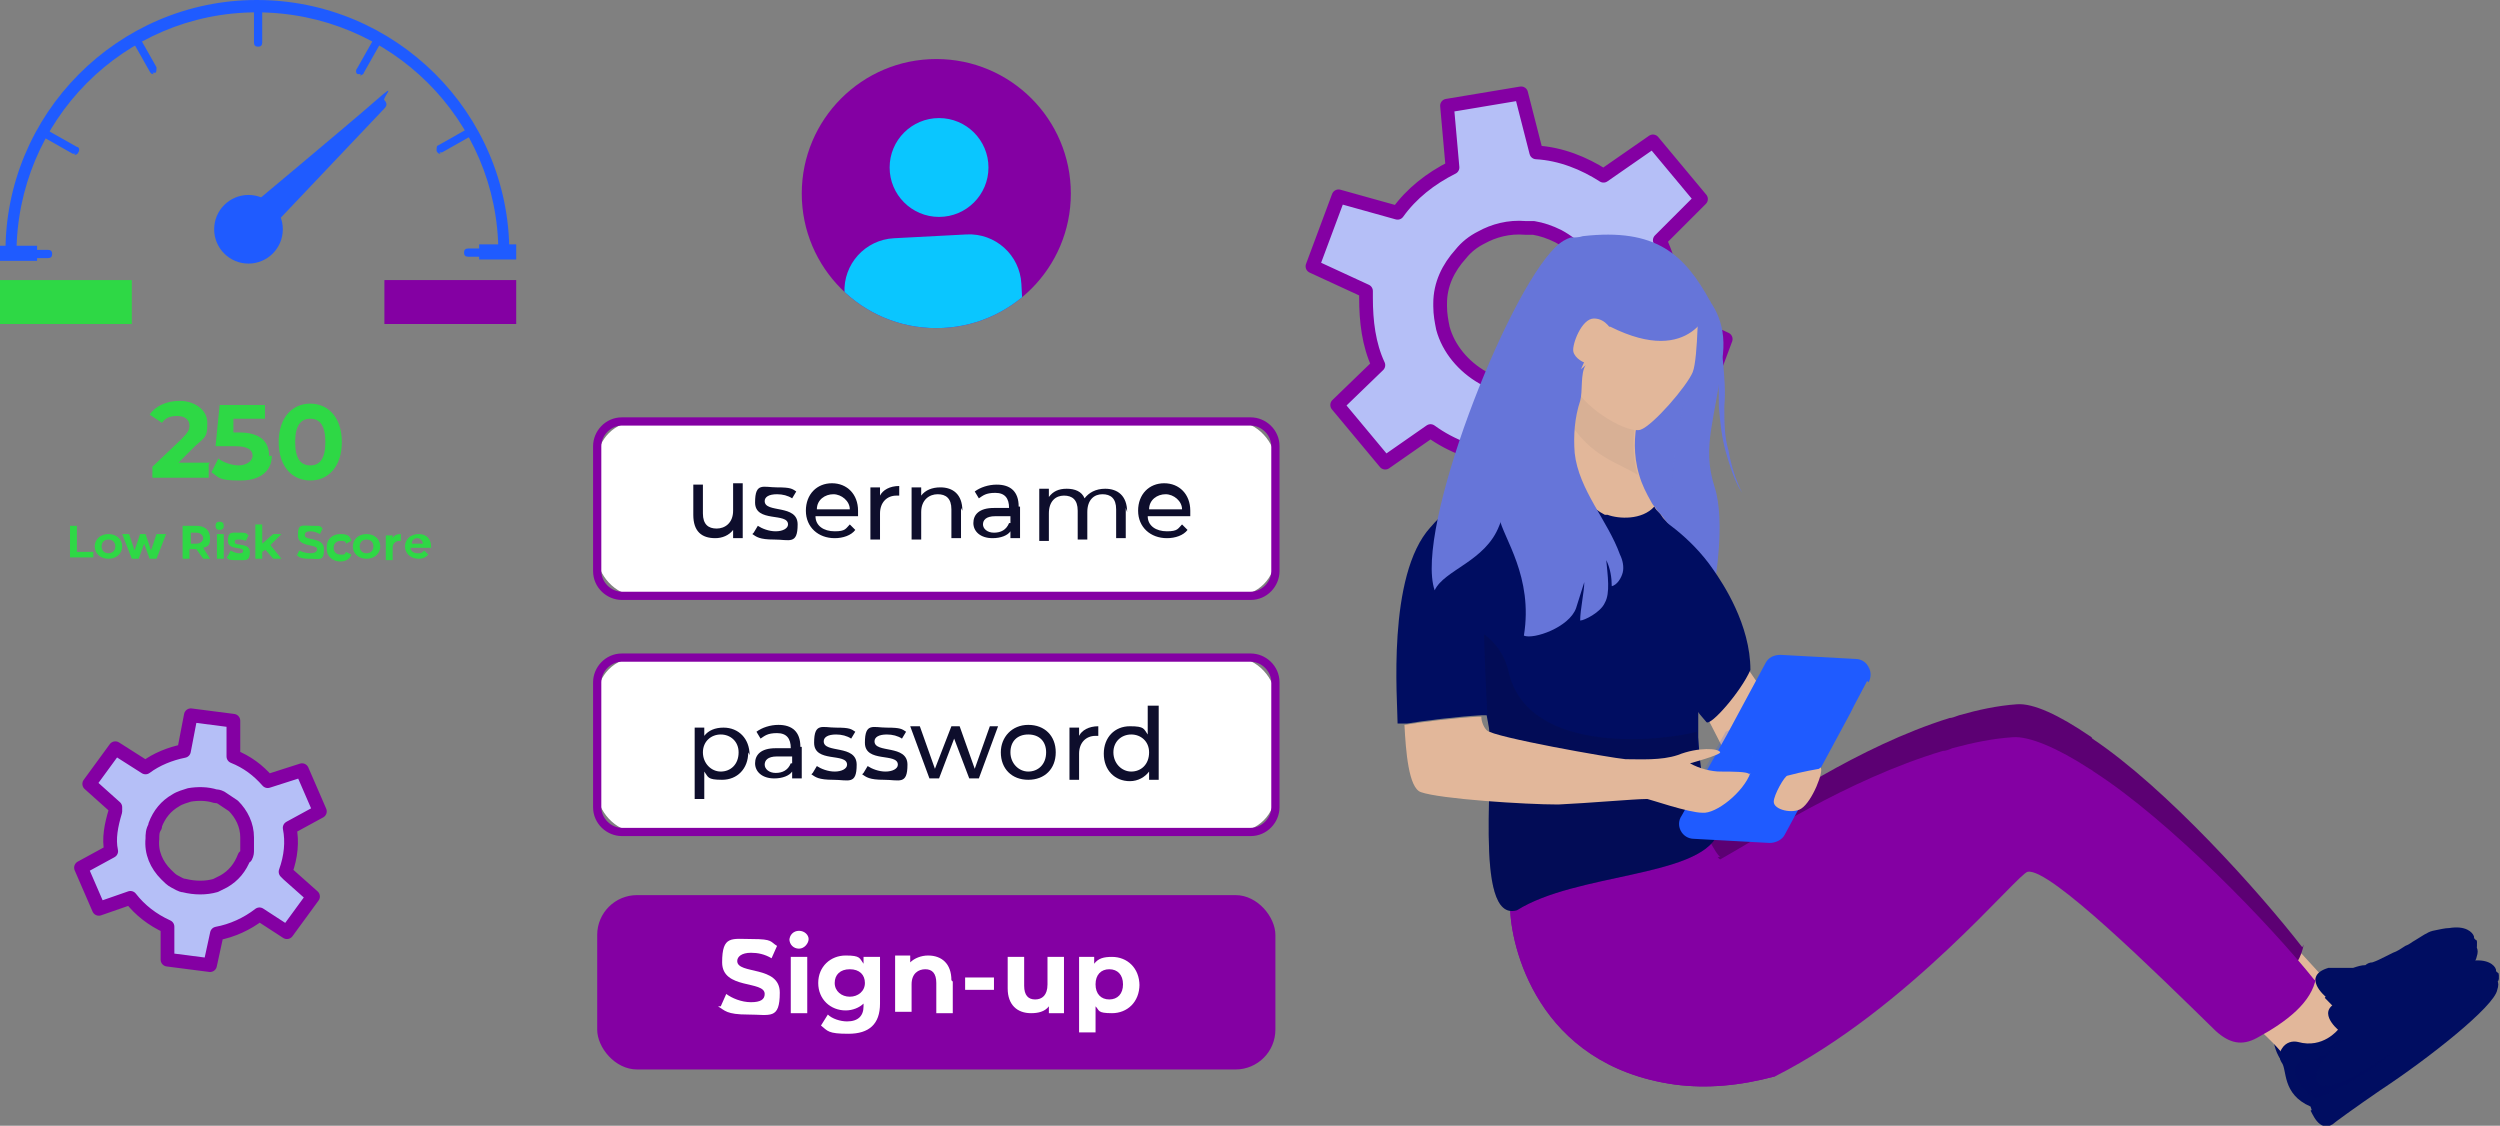
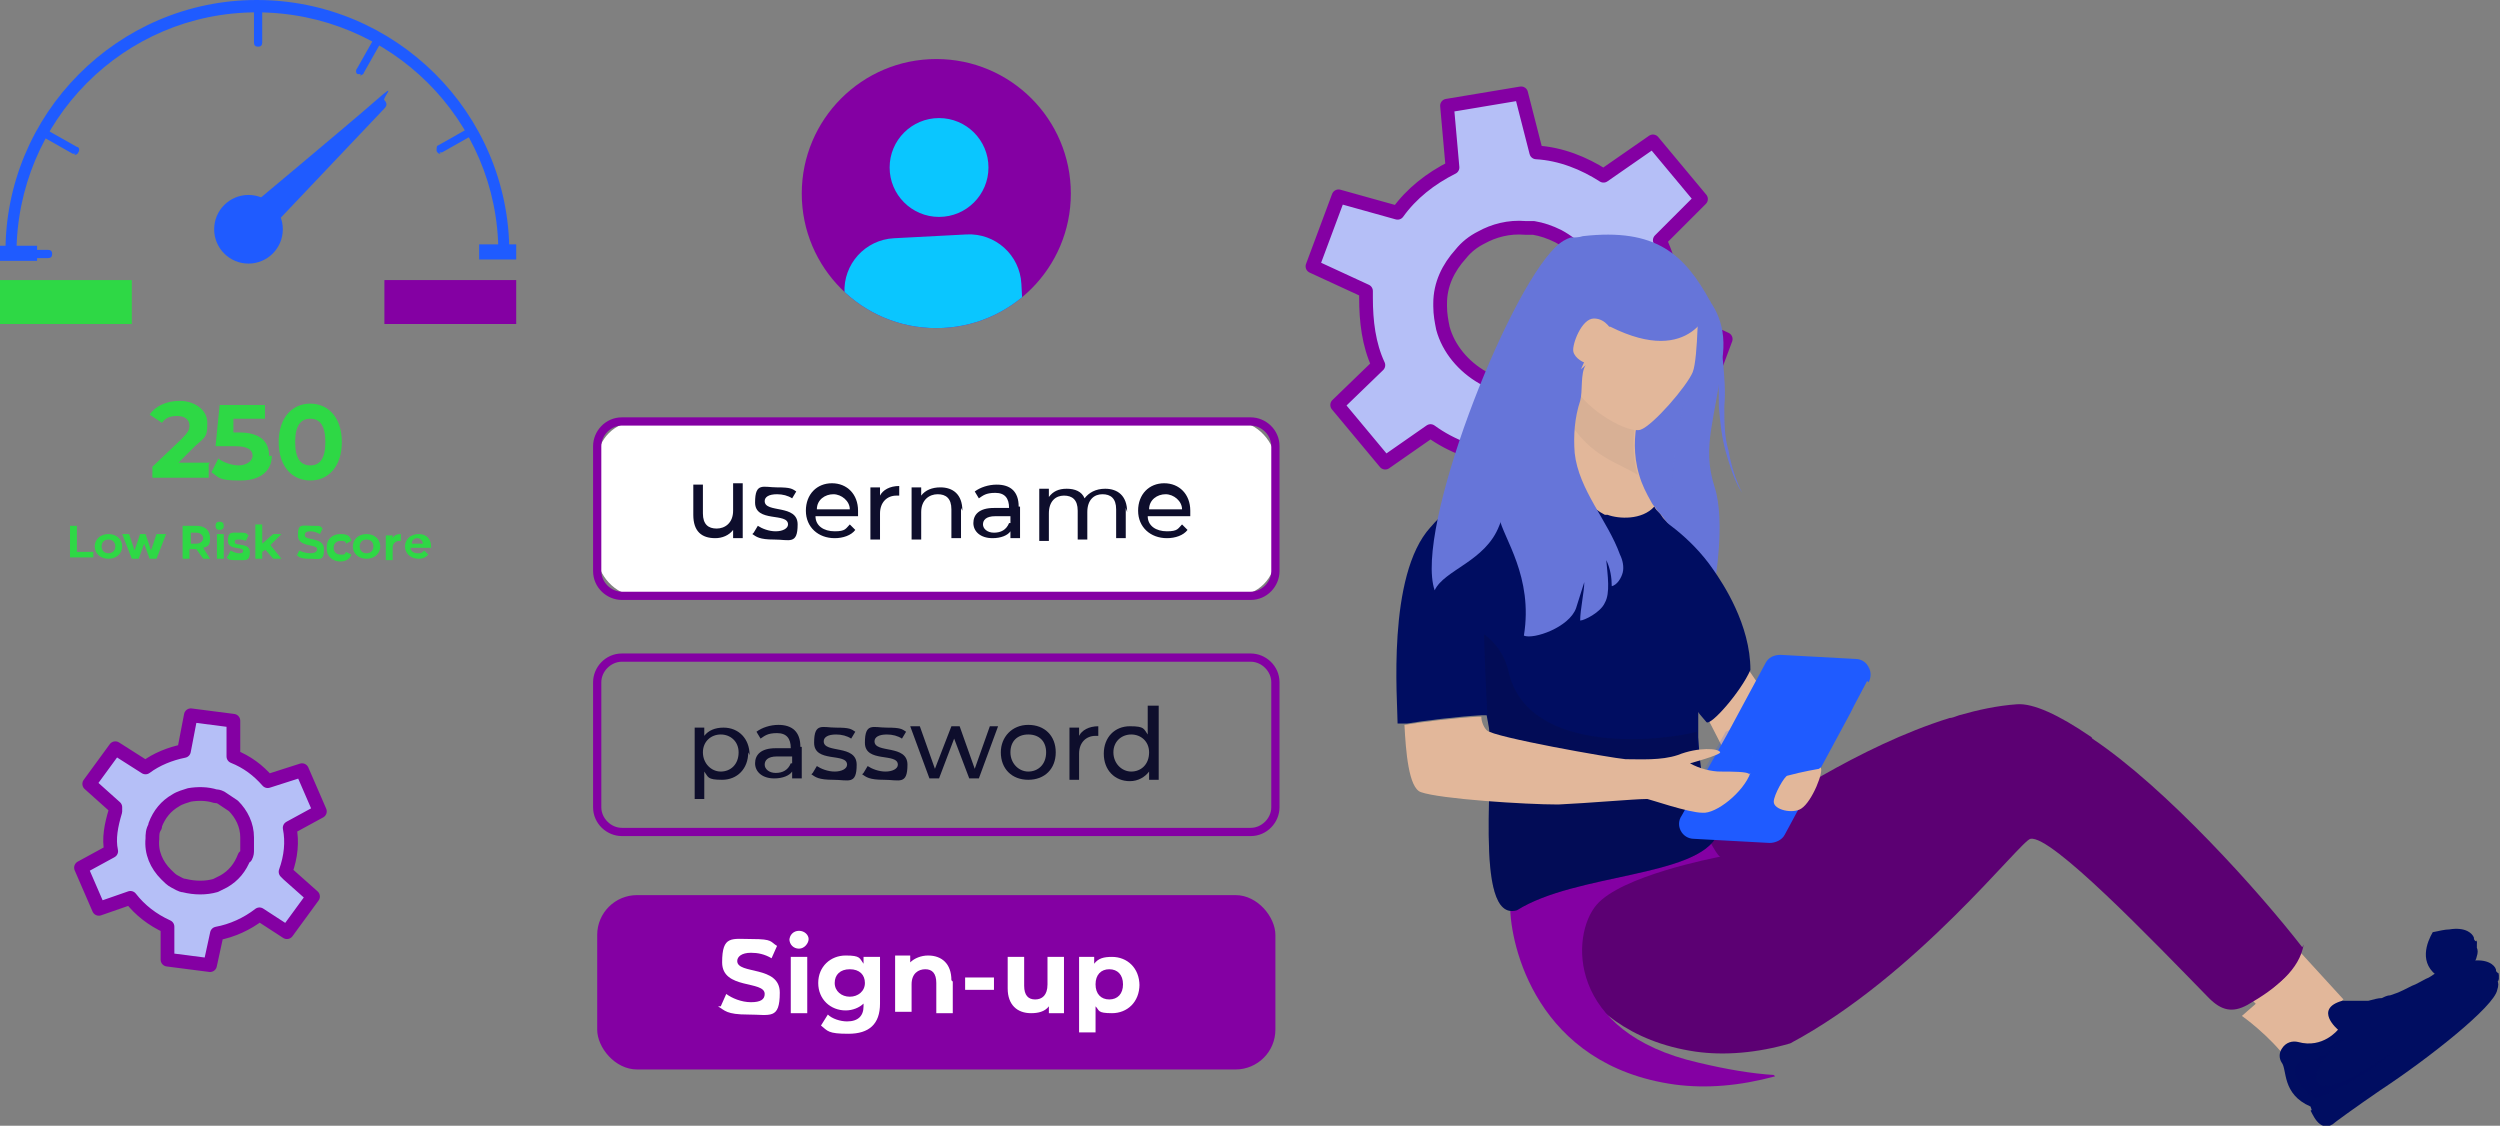
<svg xmlns="http://www.w3.org/2000/svg" viewBox="0 0 182.1 82">
  <rect x="0" y="0" width="182.1" height="82" fill="#808080" stroke="none" />
  <defs>
    <style>.cls-1{fill:none;}.cls-2{opacity:.3;}.cls-2,.cls-3{fill:#6675d9;}.cls-2,.cls-4,.cls-5{mix-blend-mode:overlay;}.cls-6{fill:#2ed845;}.cls-7{isolation:isolate;}.cls-8{fill:#e2b79a;}.cls-9{fill:#1f5bff;}.cls-10{fill:#b5bff7;stroke:#8400a3;stroke-linecap:round;stroke-linejoin:round;}.cls-11{fill:#fff;}.cls-4{opacity:.2;}.cls-4,.cls-12{fill:#0e0e2c;}.cls-13{opacity:.2;}.cls-14{fill:#5c0073;}.cls-15{fill:#0ac6ff;}.cls-16{fill:#8400a3;}.cls-17,.cls-5{fill:#000d61;}.cls-5{opacity:.2;}.cls-18{fill:#d8b095;}.cls-19{clip-path:url(#clippath);}</style>
    <clipPath id="clippath">
      <circle class="cls-1" cx="68.2" cy="14.1" r="9.8" />
    </clipPath>
  </defs>
  <g class="cls-7">
    <g id="Layer_2">
      <g id="Web_infographic">
        <path class="cls-10" d="M122,22.9s0,0,0,0c0-1.9-.3-3.7-1.1-5.4l3-3-3.5-4.2-3.6,2.5c-1.4-.9-3.1-1.6-4.9-1.7l-1.1-4.3-5.4.9.4,4.5c-1.6.8-3,1.9-4,3.3l-4.3-1.2-1.9,5.1,3.9,1.8c0,.1,0,.3,0,.5,0,1.7.2,3.4.9,4.9l-3,2.9,3.5,4.2,3.3-2.3c1.5,1.1,3.4,1.8,5.3,2l1,3.8,5.4-.9-.4-3.9c1.8-.8,3.3-2.1,4.4-3.7l3.9,1.1,1.9-5.1-3.7-1.7ZM116.7,22.6c0,1.4-.7,2.7-1.6,3.7-.3.3-.6.6-.9.8-1,.7-2.3,1.1-3.7,1.1-.4,0-.9,0-1.3-.2-.4-.1-.8-.3-1.2-.5-1.4-.8-2.5-2.1-2.9-3.6-.1-.5-.2-1-.2-1.6,0,0,0-.2,0-.2,0-1.4.6-2.6,1.5-3.6.4-.5.9-.9,1.5-1.2.9-.5,2-.8,3.2-.7.2,0,.4,0,.6,0,.6.1,1.2.3,1.8.6,1.3.7,2.3,1.8,2.8,3.2.2.5.3,1,.3,1.5,0,.3,0,.5,0,.8Z" />
        <path class="cls-10" d="M20.8,63.5s0,0,0,0c.4-1.1.5-2.2.3-3.2l2.2-1.2-1.3-3-2.5.8c-.7-.8-1.5-1.4-2.5-1.8v-2.6c0,0-3.1-.4-3.1-.4l-.5,2.6c-1,.2-2,.6-2.8,1.2l-2.2-1.4-1.9,2.6,1.9,1.7c0,0,0,.2,0,.3-.3,1-.5,2-.3,2.9l-2.2,1.2,1.3,3,2.3-.8c.7.9,1.6,1.6,2.7,2.1v2.4c0,0,3.1.4,3.1.4l.5-2.3c1.1-.2,2.2-.7,3.1-1.4l2,1.3,1.9-2.6-1.8-1.6ZM17.8,62.4c-.3.8-.8,1.4-1.5,1.8-.2.1-.4.2-.6.3-.7.2-1.5.2-2.3,0-.2,0-.5-.2-.7-.3-.2-.1-.4-.3-.6-.5-.7-.7-1.1-1.6-1-2.6,0-.3,0-.6.2-.9,0,0,0,0,0-.1.3-.8.8-1.4,1.5-1.8.3-.2.7-.3,1-.4.6-.1,1.3-.1,1.9.1.1,0,.2,0,.4.1.3.2.6.4.9.6.6.6,1,1.4,1,2.3,0,.3,0,.6,0,.9,0,.2,0,.3-.1.5Z" />
        <path class="cls-8" d="M166.4,68.1l4.3,4.7-4.2,3.7s-.4-1.3-.7-1.6c-1.3-1.9-3.2-3.3-3.2-3.3l3.8-3.5Z" />
-         <path class="cls-17" d="M167.5,78.5c0,0,.1.2.2.2h0c4.1-2.2,7.6-4.7,10.3-7.2,0,0,0,0,.1-.1.9-.8,1.7-1.6,2.3-2.5v-.4c-.2-.1-.2-.2-.2-.3-.1-.3-.6-.8-1.8-.6-.3,0-.7.1-1.2.2-.4.1-.8.4-1.3.7-.2.1-.4.3-.7.4,0,0,0,0,0,0-.3.2-.6.4-.9.5l-.6.3h0c-.4.2-.6.3-.9.4h0c-.2,0-.4.1-.5.2-.3,0-.6.1-.9.2-.1,0-.3,0-.4,0h0c0,0-.2,0-.3,0,0,0-1,0-1.1,0-2,.6-.2,2.1-.2,2.1,0,0-1.1,1.4-2.8.9-.4-.1-.9,0-1.2.5-.2.3-.2.7,0,1,.3.5,0,2.3,2,3.2Z" />
        <path class="cls-17" d="M167.6,78.4c5.6-3.1,10.1-6.5,12.8-9.8v.4c.1.2.1.4,0,.7-.2,1.2-4.8,5-8.1,7.3-1.8,1.3-3.2,2.4-3.4,2.5-.9.6-1.4-.9-1.5-1,0,0,0,0,0,0Z" />
        <path class="cls-17" d="M167.6,78.5s0,0,0,0c3.6-2,6.9-4.2,9.5-6.5,1.3-1.1,2.4-2.2,3.3-3.3v-.2c-2.7,3.3-7.4,6.8-12.8,9.8,0,0,0,0-.1,0h0s.1,0,.1,0Z" />
        <path class="cls-5" d="M169.7,73.4s-1.6,1.5-2.4,1.4c-.8,0-1.2.5-.9,1.4.4.9,1.2,1.4,1.4,1.4s3.2-1.2,6-3.9c0,0-4.6,3.6-5.7,2.9-1.1-.7,1.6-3.3,1.6-3.3Z" />
        <path class="cls-17" d="M177.8,71.3c.1,0,.2.1.3.2.9-.8,1.7-1.6,2.3-2.5v-.4c-.2-.1-.2-.2-.2-.3-.1-.3-.6-.8-1.8-.6-.3,0-.7.1-1.2.2-.4.7-1.1,2.3.5,3.3Z" />
        <path class="cls-14" d="M167.8,68.8c-.3,1.8-2,3.2-4.1,4.4-1.1.6-1.9.4-2.8-.5-4.2-4.3-11.5-11.9-13-11.6-.7.1-8.3,10-17.5,14.9-2.4.7-4.8.9-6.9.6-9.6-1.4-11.4-10.2-11.4-12.9,1.7-1.3,10.1-5.4,13.1-6.1.3.6,1.1,2.5,1.4,2.6,0,0,0,0,0,0,2.6-1.5,8.7-5.8,15.4-7.9.2,0,.4-.1.7-.2,1.4-.4,2.8-.7,4.2-.8,1.2-.1,3.1.8,5.3,2.3,0,0,.2.1.2.2,5.4,3.6,12.2,11.2,15.3,15.2Z" />
        <polygon class="cls-8" points="123.5 50.6 127.5 58.4 131.5 54.8 126.2 47.1 123.5 50.6" />
        <path class="cls-17" d="M109.4,45c0,0,0,.1,0,.2-.4,1-.7,3.3-.8,5,0,1.1-.1,1.9-.1,1.9-.1,0-.3,0-.4,0,0,0-.2,0-.2,0-1.8.1-4.2.4-5.4.6,0,0,0,0-.1,0-.3,0-.5,0-.6,0,0-1.6-.8-10.8,2.4-14.3.2-.2.4-.5.7-.7.9-1.3,3.6-3.6,5.9-3.9.8.9,1.3,1.9,1.4,3.2.1,2-.7,4.5-2.6,7.8Z" />
        <path class="cls-8" d="M167.2,70.5l4.6,4.7-4.4,3.7s-.4-1.3-.7-1.6c-1.4-1.9-3.4-3.3-3.4-3.3l4-3.5Z" />
        <path class="cls-17" d="M168.4,80.9c.1,0,.1.2.2.2h0c4.3-2.2,8-4.7,10.8-7.2,0,0,0,0,.1-.1.9-.8,1.7-1.6,2.5-2.5v-.4c-.2-.1-.2-.2-.2-.3-.1-.3-.6-.8-1.9-.6-.3,0-.8.1-1.2.2-.4.1-.9.4-1.3.7-.2.1-.4.3-.7.4,0,0,0,0,0,0-.4.2-.7.4-1,.5l-.6.3h0c-.4.2-.7.3-1,.4h0c-.2,0-.4.1-.6.2-.3,0-.6.1-1,.2-.1,0-.3,0-.5,0h0c-.1,0-.2,0-.3,0,0,0-1.1,0-1.1,0-2.1.6-.3,2.1-.3,2.1,0,0-1.1,1.4-2.9.9-.4-.1-.9,0-1.2.5-.2.3-.2.7,0,1,.4.5,0,2.3,2.1,3.2Z" />
        <path class="cls-17" d="M168.5,80.8c5.9-3.1,10.6-6.5,13.4-9.8v.4c.1.2.1.4,0,.7-.2,1.2-5,5-8.5,7.3-1.9,1.3-3.4,2.4-3.5,2.5-1,.6-1.5-.9-1.6-1,0,0,0,0,0,0Z" />
-         <path class="cls-17" d="M168.4,80.8s0,0,0,0c3.8-2,7.3-4.2,10-6.5,1.3-1.1,2.5-2.2,3.5-3.3v-.2c-2.9,3.3-7.8,6.8-13.5,9.8,0,0,0,0-.1,0h0s.1,0,.1,0Z" />
+         <path class="cls-17" d="M168.4,80.8s0,0,0,0c3.8-2,7.3-4.2,10-6.5,1.3-1.1,2.5-2.2,3.5-3.3c-2.9,3.3-7.8,6.8-13.5,9.8,0,0,0,0-.1,0h0s.1,0,.1,0Z" />
        <path class="cls-5" d="M170.7,75.8s-1.7,1.5-2.5,1.4-1.3.5-.9,1.4c.4.9,1.3,1.4,1.4,1.4s3.3-1.2,6.3-3.9c0,0-4.8,3.6-6,2.9-1.2-.7,1.6-3.3,1.6-3.3Z" />
        <path class="cls-17" d="M179.2,73.7c.1,0,.2.1.3.2.9-.8,1.7-1.6,2.5-2.5v-.4c-.2-.1-.2-.2-.2-.3-.1-.3-.6-.8-1.9-.6-.3,0-.8.1-1.2.2-.5.7-1.2,2.3.6,3.3Z" />
-         <path class="cls-16" d="M168.7,71.2c-.3,1.8-2.1,3.2-4.3,4.4-1.1.6-2,.4-3-.5-4.4-4.3-12.1-11.9-13.7-11.6-.7.1-8.7,10-18.4,14.9-2.6.7-5,.9-7.3.6-10-1.4-12-10.2-12-12.9,1.8-1.3,10.6-5.4,13.8-6.1.3.6,1.2,2.5,1.5,2.6,0,0,0,0,0,0,2.7-1.5,9.2-5.8,16.2-7.9.2,0,.5-.1.7-.2,1.5-.4,2.9-.7,4.4-.8,1.2-.1,3.3.8,5.6,2.3,0,0,.2.1.3.2,5.6,3.6,12.9,11.2,16.1,15.2Z" />
        <path class="cls-16" d="M129.3,78.4c-2.6.7-5,.9-7.3.6-10.1-1.4-12-10.2-12-13,1.8-1.3,10.6-5.4,13.8-6.2.3.6,1.2,2.5,1.5,2.6-.5.1-7.2,1.4-9,3.5-1.9,2.2-2.2,9.3,7.4,11.5,2.1.5,3.9.8,5.5.9Z" />
        <path class="cls-3" d="M124.7,42.6l-2.4-.6-.5-3.3-3.2-3c-.5-1.5-.7-3-.7-4.6,0-2.1.4-4.2,1.2-6.1l2.2-5.4h0s4.7,1.4,4.2,6.2c-.5,4.8-1.6,6.6-.6,9.7.8,2.5,0,7,0,7Z" />
        <path class="cls-2" d="M123.1,27.9c-1.1,3.1-1.5,8.1-1.3,10.8l-3.2-3c-.5-1.5-.7-3-.7-4.6,0-2.1.4-4.2,1.2-6.1l2.2-5.4c1.1,1.7,3,5.4,2,8.2Z" />
        <path class="cls-8" d="M117.7,39.8c-.6-.2-1.3-.5-2-.9-.6-.4-3.6-2.3-2.7-5.7,0,0,0,0,.1,0,.2-.3.9-2,1.6-3.6.7-1.7,1.3-3.2,1.3-3.2l.9.6,2.9,2s-1.3,2.6-.4,5.6c.2.7.5,1.3.9,2,0,0,.1.2.3.4.1.2.2.3.4.5.3.4.6.8.7.9,0,1.8-1.8,2.1-3.9,1.4Z" />
        <path class="cls-17" d="M127.5,48.8c-.7,1.6-2.9,4.1-3.2,3.8-2.6-2.9-3.1-5.9-3.1-5.9l-.5-9.1s2.4,1.4,4.1,3.9c.7,1,2.7,4,2.7,7.3Z" />
        <path class="cls-18" d="M119.3,34.6c-1.4-.9-3.4-1.3-5-3.9.7-1.7,1.6-4.3,1.6-4.3l3.8,2.6s-1.3,2.6-.4,5.6Z" />
        <path class="cls-17" d="M125.1,60.8c-1.4,3.1-10.3,2.8-14.6,5.5-3.3,1-1.5-11-2.1-13.6-.1-.5-.2-1.1-.3-1.6,0-.2,0-.3,0-.5,0-.4-.1-.8-.1-1.2,0-.7,0-1.3,0-1.9,0-.4.1-.9.2-1.3,0-.3,0-.5,0-.8,0-.7,0-1.3,0-1.9-.1-3.8-.9-7.2.1-7.9.5-.4,1-.8,1.8-1.2.5-.3,1.1-.5,1.9-.8.2,0,.5-.2.8-.3,0,0,0,0,.1,0,1.5,1.5,2.1,3.2,4,4.2,0,0,.1,0,.2,0,.8.3,2.5.4,3.4-.6.1.2.2.3.4.5.1.1.2.3.3.4.2.2.4.5.6.7,1.3,1.6,2.4,2.7,2.9,3.8,1.1,1.8-.8,5.5-.9,6.9,0,1-.1,2-.1,2.9,0,.4,0,.7,0,1,0,.2,0,.4,0,.6.3,5.2,1.3,5.8,1.3,6.8,0,0,0,0,0,.1Z" />
        <path class="cls-4" d="M125.1,60.8c-1.4,3.1-10.3,2.8-14.6,5.5-3.3,1-1.5-11-2.1-13.6-.1-.5-.3-6-.3-6.5.7.5,1.5,1.4,1.8,2.8,1.5,6.2,11.6,4.9,13.7,4.3,0,.2,0,.4,0,.6.3,5.2,1.3,5.8,1.3,6.8,0,0,0,0,0,.1Z" />
        <path class="cls-17" d="M121.8,38.6c-.4.6-1,1.3-1.8,1.6-.5.2-1.2.3-2.1,0-.4-.1-.8-.3-1.3-.6-2.2-1.5-3.8-4.4-4.6-6,.2,0,.5-.2.8-.3.8,1.6,2.3,4.2,4.3,5.6,1,.7,1.8.8,2.6.5.7-.3,1.2-.9,1.5-1.5.2.2.4.5.6.7Z" />
        <path class="cls-8" d="M123.7,21.5s0,4.6-.4,5.6c-.4,1-2.9,3.9-3.8,4.2-.9.3-3.9-1.4-4.8-3.1-.9-1.7,1.9-7.3,1.9-7.3l7.1.7Z" />
        <path class="cls-3" d="M124.6,22.3s-1.3,4.5-7.3,1.5c-.1,0-.3,0-.4,0-1.4.3-1.5.9-1.4,1.4,0,.3.2.5.2.5,0,0-.2.4-.5,1.1,0,0-1.5,6.5-1.6,6.9,0,0,0,0-.1,0-.9.6-3,1.1-4.3,4.6-1,2.6-4,3.2-4.7,4.7-1.5-4.4,5.2-21.5,8.8-25,.4-.4.8-.6,1.1-.7.3,0,.6,0,.9-.1,5.3-.6,7.4,1.3,9.3,4.8Z" />
        <path class="cls-3" d="M111.3,30.6c-1.1,1.6-2.5,5.2-2.1,7.1.3,1.5,2.5,4.3,1.8,8.6.7.3,3.3-.6,3.8-2,.2-.6.4-1.3.6-1.9,0,.7-.3,2-.3,2.8.3,0,1.5-.6,1.8-1.3.4-.7.2-2,.1-3.1.3.6.4,1.3.4,1.9.4-.1.7-.6.8-1s0-.9-.2-1.3c-.9-2.5-3-4.7-3.3-7.4-.1-1.3,0-2.6.4-3.8.2-.7,0-2,.4-2.6-1.4,1.2-2.8,2.5-3.9,3.9,0,0-.1.1-.1.2Z" />
        <path class="cls-3" d="M124.6,23.1c.3.6.4,1.1.6,1.6.1.5.2,1.1.3,1.6.1,1.1.2,2.2.1,3.3,0,1.1,0,2.2.3,3.2.2,1.1.5,2.1,1,3.1-.6-.9-.9-2-1.2-3-.3-1.1-.4-2.1-.5-3.3,0-1.1,0-2.2-.3-3.2,0-.5-.2-1.1-.4-1.6-.1-.5-.3-1-.5-1.4l.6-.4Z" />
        <path class="cls-8" d="M117.4,24.1s-.4-.9-1.3-.9-1.6,1.9-1.5,2.4.8.9,1.2.9c.3,0,1.6-2.5,1.6-2.5Z" />
        <path class="cls-9" d="M136,49.6l-.9,1.7-.3.6-.7,1.3-4.1,7.6c-.2.4-.7.6-1.1.6l-5.5-.3c-.9,0-1.4-1-.9-1.7l.5-.9.7-1.2.3-.6,1.8-3.2,2.8-5.2c.2-.4.6-.6,1.1-.6l5.5.3c.4,0,.8.3.9.6.2.3.2.8,0,1.1Z" />
        <path class="cls-9" d="M135.6,49.8l-.9,1.6-.3.6-.6,1.2-3.9,7.2c-.2.4-.6.6-1,.6l-5.2-.3c-.8,0-1.3-.9-.9-1.6l.5-.8.7-1.2.3-.6,1.7-3.1,2.7-4.9c.2-.4.6-.6,1-.6l5.2.3c.4,0,.7.2.9.6.2.3.2.7,0,1.1Z" />
        <g class="cls-13">
          <path class="cls-9" d="M136,49.6l-.9,1.7-11.2,5.2,1.8-3.2,10.4-4.8c.2.3.2.8,0,1.1Z" />
        </g>
        <g class="cls-13">
          <polygon class="cls-9" points="134.7 51.8 134 53.1 122.8 58.3 123.5 57.1 134.7 51.8" />
        </g>
        <path class="cls-8" d="M127.5,56.3c-.5,1.4-2.5,3-3.5,2.9-1,0-3.9-1-4-1h-.1s0,0,0,0c-.8,0-4.2.3-6.4.4-2.4,0-8.6-.4-10-.9-.9-.3-1.1-3-1.2-4.9,1.2-.2,3.6-.5,5.4-.6,0,0,.2,0,.2,0,0,.4.2.8.4,1,.5.5,9,2,10.1,2.1,1.1,0,2.6.1,3.8-.3,1.5-.6,3-.5,3.1-.2,0,.2-2.2.8-2.2.8.7.4,1.6.6,2.2.6.8,0,2.1,0,2.1.2Z" />
        <path class="cls-8" d="M132.5,56s-1.2.2-2.3.5c-.2,0-1,1.4-1,1.9,0,.6,1.4.9,2,.5.8-.5,1.7-2.8,1.4-3Z" />
-         <rect class="cls-11" x="43.5" y="47.9" width="49.4" height="12.7" rx="2.9" ry="2.9" />
        <path class="cls-16" d="M91.1,60.9h-45.8c-1.1,0-2.1-.9-2.1-2.1v-9.1c0-1.1.9-2.1,2.1-2.1h45.8c1.1,0,2.1.9,2.1,2.1v9.1c0,1.1-.9,2.1-2.1,2.1ZM45.3,48.2c-.8,0-1.5.7-1.5,1.5v9.1c0,.8.7,1.5,1.5,1.5h45.8c.8,0,1.5-.7,1.5-1.5v-9.1c0-.8-.7-1.5-1.5-1.5h-45.8Z" />
        <rect class="cls-11" x="43.5" y="30.7" width="49.4" height="12.7" rx="2.9" ry="2.9" />
        <path class="cls-16" d="M91.1,43.7h-45.8c-1.1,0-2.1-.9-2.1-2.1v-9.1c0-1.1.9-2.1,2.1-2.1h45.8c1.1,0,2.1.9,2.1,2.1v9.1c0,1.1-.9,2.1-2.1,2.1ZM45.3,31c-.8,0-1.5.7-1.5,1.5v9.1c0,.8.7,1.5,1.5,1.5h45.8c.8,0,1.5-.7,1.5-1.5v-9.1c0-.8-.7-1.5-1.5-1.5h-45.8Z" />
        <rect class="cls-16" x="43.5" y="65.2" width="49.4" height="12.7" rx="2.9" ry="2.9" />
        <path class="cls-12" d="M54.1,35.4v3.8h-.7v-.6c-.3.4-.8.6-1.3.6-1,0-1.6-.5-1.6-1.7v-2.2h.7v2.1c0,.8.4,1.1,1,1.1s1.2-.4,1.2-1.3v-2h.7Z" />
        <path class="cls-12" d="M54.9,38.8l.3-.5c.3.2.8.4,1.3.4s.9-.2.9-.5c0-.9-2.4-.1-2.4-1.6s.6-1.1,1.6-1.1,1.1.1,1.4.3l-.3.5c-.3-.2-.7-.3-1.1-.3-.6,0-.9.2-.9.5,0,.9,2.4.2,2.4,1.7s-.6,1.1-1.7,1.1-1.3-.2-1.6-.4Z" />
        <path class="cls-12" d="M62.5,37.6h-3.1c0,.7.6,1.1,1.4,1.1s.8-.2,1.1-.5l.4.4c-.3.4-.9.6-1.5.6-1.2,0-2.1-.8-2.1-2s.8-2,1.9-2,1.9.8,1.9,2,0,.1,0,.2ZM59.4,37.1h2.5c0-.6-.6-1.1-1.2-1.1s-1.2.4-1.2,1.1Z" />
        <path class="cls-12" d="M65.5,35.4v.7c0,0-.1,0-.2,0-.7,0-1.2.5-1.2,1.3v1.9h-.7v-3.8h.7v.6c.2-.4.7-.7,1.4-.7Z" />
        <path class="cls-12" d="M70,37v2.2h-.7v-2.1c0-.8-.4-1.1-1-1.1s-1.2.4-1.2,1.3v2h-.7v-3.8h.7v.6c.3-.4.8-.6,1.4-.6.9,0,1.6.5,1.6,1.7Z" />
        <path class="cls-12" d="M74.3,36.9v2.3h-.7v-.5c-.2.3-.7.5-1.3.5-.9,0-1.4-.5-1.4-1.1s.4-1.1,1.5-1.1h1.1c0-.7-.3-1.1-1-1.1s-.9.2-1.2.4l-.3-.5c.4-.3,1-.5,1.6-.5,1,0,1.6.5,1.6,1.6ZM73.6,38.1v-.5h-1.1c-.7,0-.9.3-.9.6s.3.6.8.6.9-.2,1.1-.7Z" />
        <path class="cls-12" d="M82,37v2.2h-.7v-2.1c0-.8-.4-1.1-1-1.1s-1.1.4-1.1,1.3v2h-.7v-2.1c0-.8-.4-1.1-1-1.1s-1.1.4-1.1,1.3v2h-.7v-3.8h.7v.6c.3-.4.7-.6,1.3-.6s1.1.2,1.3.7c.3-.4.8-.7,1.5-.7.9,0,1.6.5,1.6,1.7Z" />
        <path class="cls-12" d="M86.7,37.6h-3.1c0,.7.6,1.1,1.4,1.1s.8-.2,1.1-.5l.4.4c-.3.4-.9.6-1.5.6-1.2,0-2.1-.8-2.1-2s.8-2,1.9-2,1.9.8,1.9,2,0,.1,0,.2ZM83.6,37.1h2.5c0-.6-.6-1.1-1.2-1.1s-1.2.4-1.2,1.1Z" />
        <path class="cls-12" d="M54.5,54.8c0,1.2-.8,2-1.9,2s-1-.2-1.3-.6v2h-.7v-5.2h.7v.6c.3-.4.8-.6,1.4-.6,1.1,0,1.9.8,1.9,2ZM53.8,54.8c0-.8-.6-1.3-1.3-1.3s-1.3.5-1.3,1.3.6,1.4,1.3,1.4,1.3-.5,1.3-1.4Z" />
        <path class="cls-12" d="M58.4,54.4v2.3h-.7v-.5c-.2.3-.7.5-1.3.5-.9,0-1.4-.5-1.4-1.1s.4-1.1,1.5-1.1h1.1c0-.7-.3-1.1-1-1.1s-.9.2-1.2.4l-.3-.5c.4-.3,1-.5,1.6-.5,1,0,1.6.5,1.6,1.6ZM57.7,55.6v-.5h-1.1c-.7,0-.9.3-.9.6s.3.6.8.6.9-.2,1.1-.7Z" />
        <path class="cls-12" d="M59.2,56.3l.3-.5c.3.2.8.4,1.3.4s.9-.2.9-.5c0-.9-2.4-.1-2.4-1.6s.6-1.1,1.6-1.1,1.1.1,1.4.3l-.3.5c-.3-.2-.7-.3-1.1-.3-.6,0-.9.2-.9.5,0,.9,2.4.2,2.4,1.7s-.6,1.1-1.7,1.1-1.3-.2-1.6-.4Z" />
        <path class="cls-12" d="M62.9,56.3l.3-.5c.3.2.8.4,1.3.4s.9-.2.9-.5c0-.9-2.4-.1-2.4-1.6s.6-1.1,1.6-1.1,1.1.1,1.4.3l-.3.5c-.3-.2-.7-.3-1.1-.3-.6,0-.9.2-.9.5,0,.9,2.4.2,2.4,1.7s-.6,1.1-1.7,1.1-1.3-.2-1.6-.4Z" />
        <path class="cls-12" d="M72.7,52.9l-1.4,3.8h-.7l-1.1-2.9-1.1,2.9h-.7l-1.4-3.8h.7l1.1,3.1,1.2-3.1h.6l1.1,3.1,1.1-3.1h.6Z" />
        <path class="cls-12" d="M72.9,54.8c0-1.1.8-2,2-2s2,.8,2,2-.8,2-2,2-2-.8-2-2ZM76.2,54.8c0-.8-.5-1.3-1.3-1.3s-1.3.5-1.3,1.3.6,1.4,1.3,1.4,1.3-.5,1.3-1.4Z" />
        <path class="cls-12" d="M80,52.9v.7c0,0-.1,0-.2,0-.7,0-1.2.5-1.2,1.3v1.9h-.7v-3.8h.7v.6c.2-.4.7-.7,1.4-.7Z" />
        <path class="cls-12" d="M84.4,51.4v5.4h-.7v-.6c-.3.4-.8.7-1.4.7-1.1,0-1.9-.8-1.9-2s.8-2,1.9-2,1,.2,1.3.6v-2.1h.7ZM83.7,54.8c0-.8-.6-1.3-1.3-1.3s-1.3.5-1.3,1.3.6,1.4,1.3,1.4,1.3-.5,1.3-1.4Z" />
        <circle class="cls-16" cx="68.2" cy="14.1" r="9.8" />
        <g class="cls-19">
          <path class="cls-15" d="M65.5,17.2h5.2c2.1,0,3.8,1.7,3.8,3.8v7.9h-12.9v-7.9c0-2.1,1.7-3.8,3.8-3.8Z" transform="translate(-1.1 3.6) rotate(-3)" />
          <circle class="cls-15" cx="68.4" cy="12.2" r="3.6" />
        </g>
        <path class="cls-11" d="M52.5,73.3l.4-.9c.4.3,1.1.6,1.8.6s1-.2,1-.6c0-1-3.1-.3-3.1-2.3s.7-1.7,2.2-1.7,1.3.2,1.8.5l-.4.9c-.5-.3-1-.4-1.5-.4-.7,0-1,.3-1,.6,0,1,3.1.3,3.1,2.3s-.7,1.6-2.3,1.6-1.7-.3-2.2-.6Z" />
        <path class="cls-11" d="M57.5,68.5c0-.4.3-.7.7-.7s.7.3.7.6-.3.7-.7.7-.7-.3-.7-.7ZM57.6,69.7h1.2v4.1h-1.2v-4.1Z" />
        <path class="cls-11" d="M64.1,69.7v3.4c0,1.5-.8,2.2-2.3,2.2s-1.5-.2-2-.6l.5-.8c.3.3.9.5,1.4.5.8,0,1.2-.4,1.2-1.1v-.2c-.3.3-.8.5-1.3.5-1.1,0-2-.8-2-2s.9-2,2-2,1,.2,1.3.6v-.5h1.1ZM63,71.6c0-.6-.4-1-1.1-1s-1.1.4-1.1,1,.5,1,1.1,1,1.1-.4,1.1-1Z" />
        <path class="cls-11" d="M69.4,71.5v2.3h-1.2v-2.2c0-.7-.3-1-.8-1s-1,.3-1,1.1v2h-1.2v-4.1h1.1v.5c.3-.3.8-.5,1.3-.5,1,0,1.7.6,1.7,1.8Z" />
        <path class="cls-11" d="M70.3,71.2h2.1v.9h-2.1v-.9Z" />
        <path class="cls-11" d="M77.5,69.7v4.1h-1.1v-.5c-.3.4-.8.5-1.3.5-1,0-1.7-.6-1.7-1.8v-2.3h1.2v2.1c0,.7.3,1,.8,1s.9-.3.9-1.1v-2h1.2Z" />
        <path class="cls-11" d="M83,71.7c0,1.3-.9,2.1-2,2.1s-.9-.2-1.2-.5v1.9h-1.2v-5.5h1.1v.5c.3-.4.7-.5,1.3-.5,1.1,0,2,.8,2,2.1ZM81.8,71.7c0-.7-.4-1.1-1-1.1s-1,.4-1,1.1.4,1.1,1,1.1,1-.4,1-1.1Z" />
        <path class="cls-6" d="M15.2,33.8v1h-4.1v-.8l2.1-2c.5-.5.6-.7.6-1,0-.4-.3-.7-.9-.7s-.9.2-1.1.5l-.9-.6c.4-.6,1.2-1,2.2-1s2,.6,2,1.6-.1,1-.9,1.7l-1.2,1.2h2.3Z" />
        <path class="cls-6" d="M19.8,33.2c0,1-.7,1.8-2.3,1.8s-1.5-.2-2.1-.6l.5-1c.4.3,1,.5,1.5.5s1-.3,1-.7-.3-.7-1.3-.7h-1.4l.3-3h3.3v1h-2.3v1c0,0,.4,0,.4,0,1.6,0,2.2.7,2.2,1.7Z" />
        <path class="cls-6" d="M20.3,32.2c0-1.8,1-2.8,2.3-2.8s2.3,1,2.3,2.8-1,2.8-2.3,2.8-2.3-1-2.3-2.8ZM23.7,32.2c0-1.2-.4-1.7-1.1-1.7s-1.1.5-1.1,1.7.4,1.7,1.1,1.7,1.1-.5,1.1-1.7Z" />
        <path class="cls-6" d="M5.1,38.3h.5v1.9h1.2v.4h-1.7v-2.4Z" />
        <path class="cls-6" d="M6.9,39.8c0-.5.4-.9,1-.9s1,.4,1,.9-.4.9-1,.9-1-.4-1-.9ZM8.4,39.8c0-.3-.2-.5-.5-.5s-.5.2-.5.5.2.5.5.5.5-.2.5-.5Z" />
        <path class="cls-6" d="M12.1,38.9l-.7,1.8h-.5l-.4-1.1-.4,1.1h-.5l-.7-1.8h.5l.4,1.2.4-1.2h.4l.4,1.2.4-1.2h.5Z" />
        <path class="cls-6" d="M14.8,40.7l-.5-.7h-.5v.7h-.5v-2.4h1c.6,0,1,.3,1,.9s-.2.6-.5.7l.5.8h-.6ZM14.3,38.8h-.4v.8h.4c.3,0,.5-.2.5-.4s-.2-.4-.5-.4Z" />
        <path class="cls-6" d="M15.7,38.3c0-.2.1-.3.3-.3s.3.1.3.3-.1.3-.3.3-.3-.1-.3-.3ZM15.8,38.9h.5v1.8h-.5v-1.8Z" />
        <path class="cls-6" d="M16.6,40.5l.2-.4c.2.1.4.2.6.2s.3,0,.3-.2c0-.3-1.1,0-1.1-.7s.3-.6.8-.6.5,0,.7.2l-.2.4c-.2-.1-.4-.1-.5-.1-.2,0-.3,0-.3.2,0,.3,1.1,0,1.1.7s-.3.6-.9.6-.6,0-.8-.2Z" />
        <path class="cls-6" d="M19.4,40l-.3.2v.5h-.5v-2.5h.5v1.4l.8-.7h.6l-.8.8.8,1h-.6l-.6-.7Z" />
        <path class="cls-6" d="M21.6,40.5l.2-.4c.2.1.5.2.8.2s.5-.1.5-.3c0-.4-1.4-.1-1.4-1s.3-.7,1-.7.6,0,.8.2l-.2.4c-.2-.1-.4-.2-.7-.2-.3,0-.4.1-.4.3,0,.4,1.4.1,1.4,1s-.3.7-1,.7-.8-.1-1-.3Z" />
        <path class="cls-6" d="M23.8,39.8c0-.5.4-.9,1-.9s.7.2.8.5l-.4.2c0-.2-.2-.2-.4-.2-.3,0-.5.2-.5.5s.2.5.5.5.3,0,.4-.2l.4.2c-.1.3-.4.5-.8.5-.6,0-1-.4-1-.9Z" />
        <path class="cls-6" d="M25.7,39.8c0-.5.4-.9,1-.9s1,.4,1,.9-.4.9-1,.9-1-.4-1-.9ZM27.2,39.8c0-.3-.2-.5-.5-.5s-.5.2-.5.5.2.5.5.5.5-.2.5-.5Z" />
        <path class="cls-6" d="M29.2,38.9v.5s0,0-.1,0c-.3,0-.5.2-.5.5v.9h-.5v-1.8h.5v.2c.1-.2.3-.3.6-.3Z" />
        <path class="cls-6" d="M31.3,39.9h-1.4c0,.2.2.4.5.4s.3,0,.5-.2l.3.3c-.2.2-.4.3-.7.3-.6,0-1-.4-1-.9s.4-.9,1-.9.9.4.9.9,0,0,0,.1ZM29.9,39.6h.9c0-.2-.2-.4-.4-.4s-.4.1-.4.4Z" />
        <path class="cls-9" d="M.4,18.5C.3,8.3,8.6,0,18.7,0c0,0,0,0,0,0,10.1,0,18.4,8.2,18.4,18.4h-.8c0-9.7-7.9-17.5-17.6-17.5s0,0,0,0C9,.9,1.2,8.8,1.2,18.5H.4Z" />
        <path class="cls-9" d="M18.8,3.4c-.2,0-.3-.1-.3-.3V.4c0-.2.1-.3.3-.3h0c.2,0,.3.1.3.3v2.7c0,.2-.1.3-.3.3h0Z" />
-         <path class="cls-9" d="M34.1,18.7c-.2,0-.3-.1-.3-.3,0-.2.1-.3.3-.3h2.7s0,0,0,0c.2,0,.3.1.3.3,0,.2-.1.3-.3.3h-2.7s0,0,0,0Z" />
        <path class="cls-9" d="M.8,18.8c-.2,0-.3-.1-.3-.3,0-.2.1-.3.3-.3h2.7s0,0,0,0c.2,0,.3.1.3.3,0,.2-.1.3-.3.3H.8s0,0,0,0Z" />
        <path class="cls-9" d="M5.5,11.2c0,0-.1,0-.2,0l-2.3-1.3c-.2,0-.2-.3-.1-.4,0-.2.3-.2.4-.1l2.3,1.3c.2,0,.2.3.1.4,0,.1-.2.2-.3.2Z" />
-         <path class="cls-9" d="M11.2,5.4c-.1,0-.2,0-.3-.2l-1.3-2.3c0-.2,0-.4.1-.4.2,0,.4,0,.4.1l1.3,2.3c0,.2,0,.4-.1.4,0,0-.1,0-.2,0Z" />
        <path class="cls-9" d="M26.3,5.4c0,0-.1,0-.2,0-.2,0-.2-.3-.1-.4l1.3-2.3c0-.2.3-.2.4-.1.2,0,.2.3.1.4l-1.3,2.3c0,.1-.2.2-.3.2Z" />
        <path class="cls-9" d="M32.1,11.2c-.1,0-.2,0-.3-.2,0-.2,0-.4.1-.4l2.3-1.3c.2,0,.4,0,.4.1s0,.4-.1.4l-2.3,1.3c0,0-.1,0-.2,0Z" />
        <polygon class="cls-9" points="37.6 18.9 34.9 18.9 34.9 17.8 37.6 17.8 37.6 18.4 37.6 18.9" />
        <polygon class="cls-9" points="2.7 19 0 19 0 18.5 0 17.9 2.7 17.9 2.7 19" />
        <path class="cls-9" d="M17.2,15.9c0,0,8.5-7.1,10.2-8.6s.4-.1.6,0h0c.2.2.2.4,0,.6l-9.2,9.7-1.5-1.8Z" />
        <circle class="cls-9" cx="18.1" cy="16.7" r="2.5" />
        <rect class="cls-6" y="20.4" width="9.6" height="3.2" />
        <rect class="cls-16" x="28" y="20.4" width="9.6" height="3.2" />
      </g>
    </g>
  </g>
</svg>